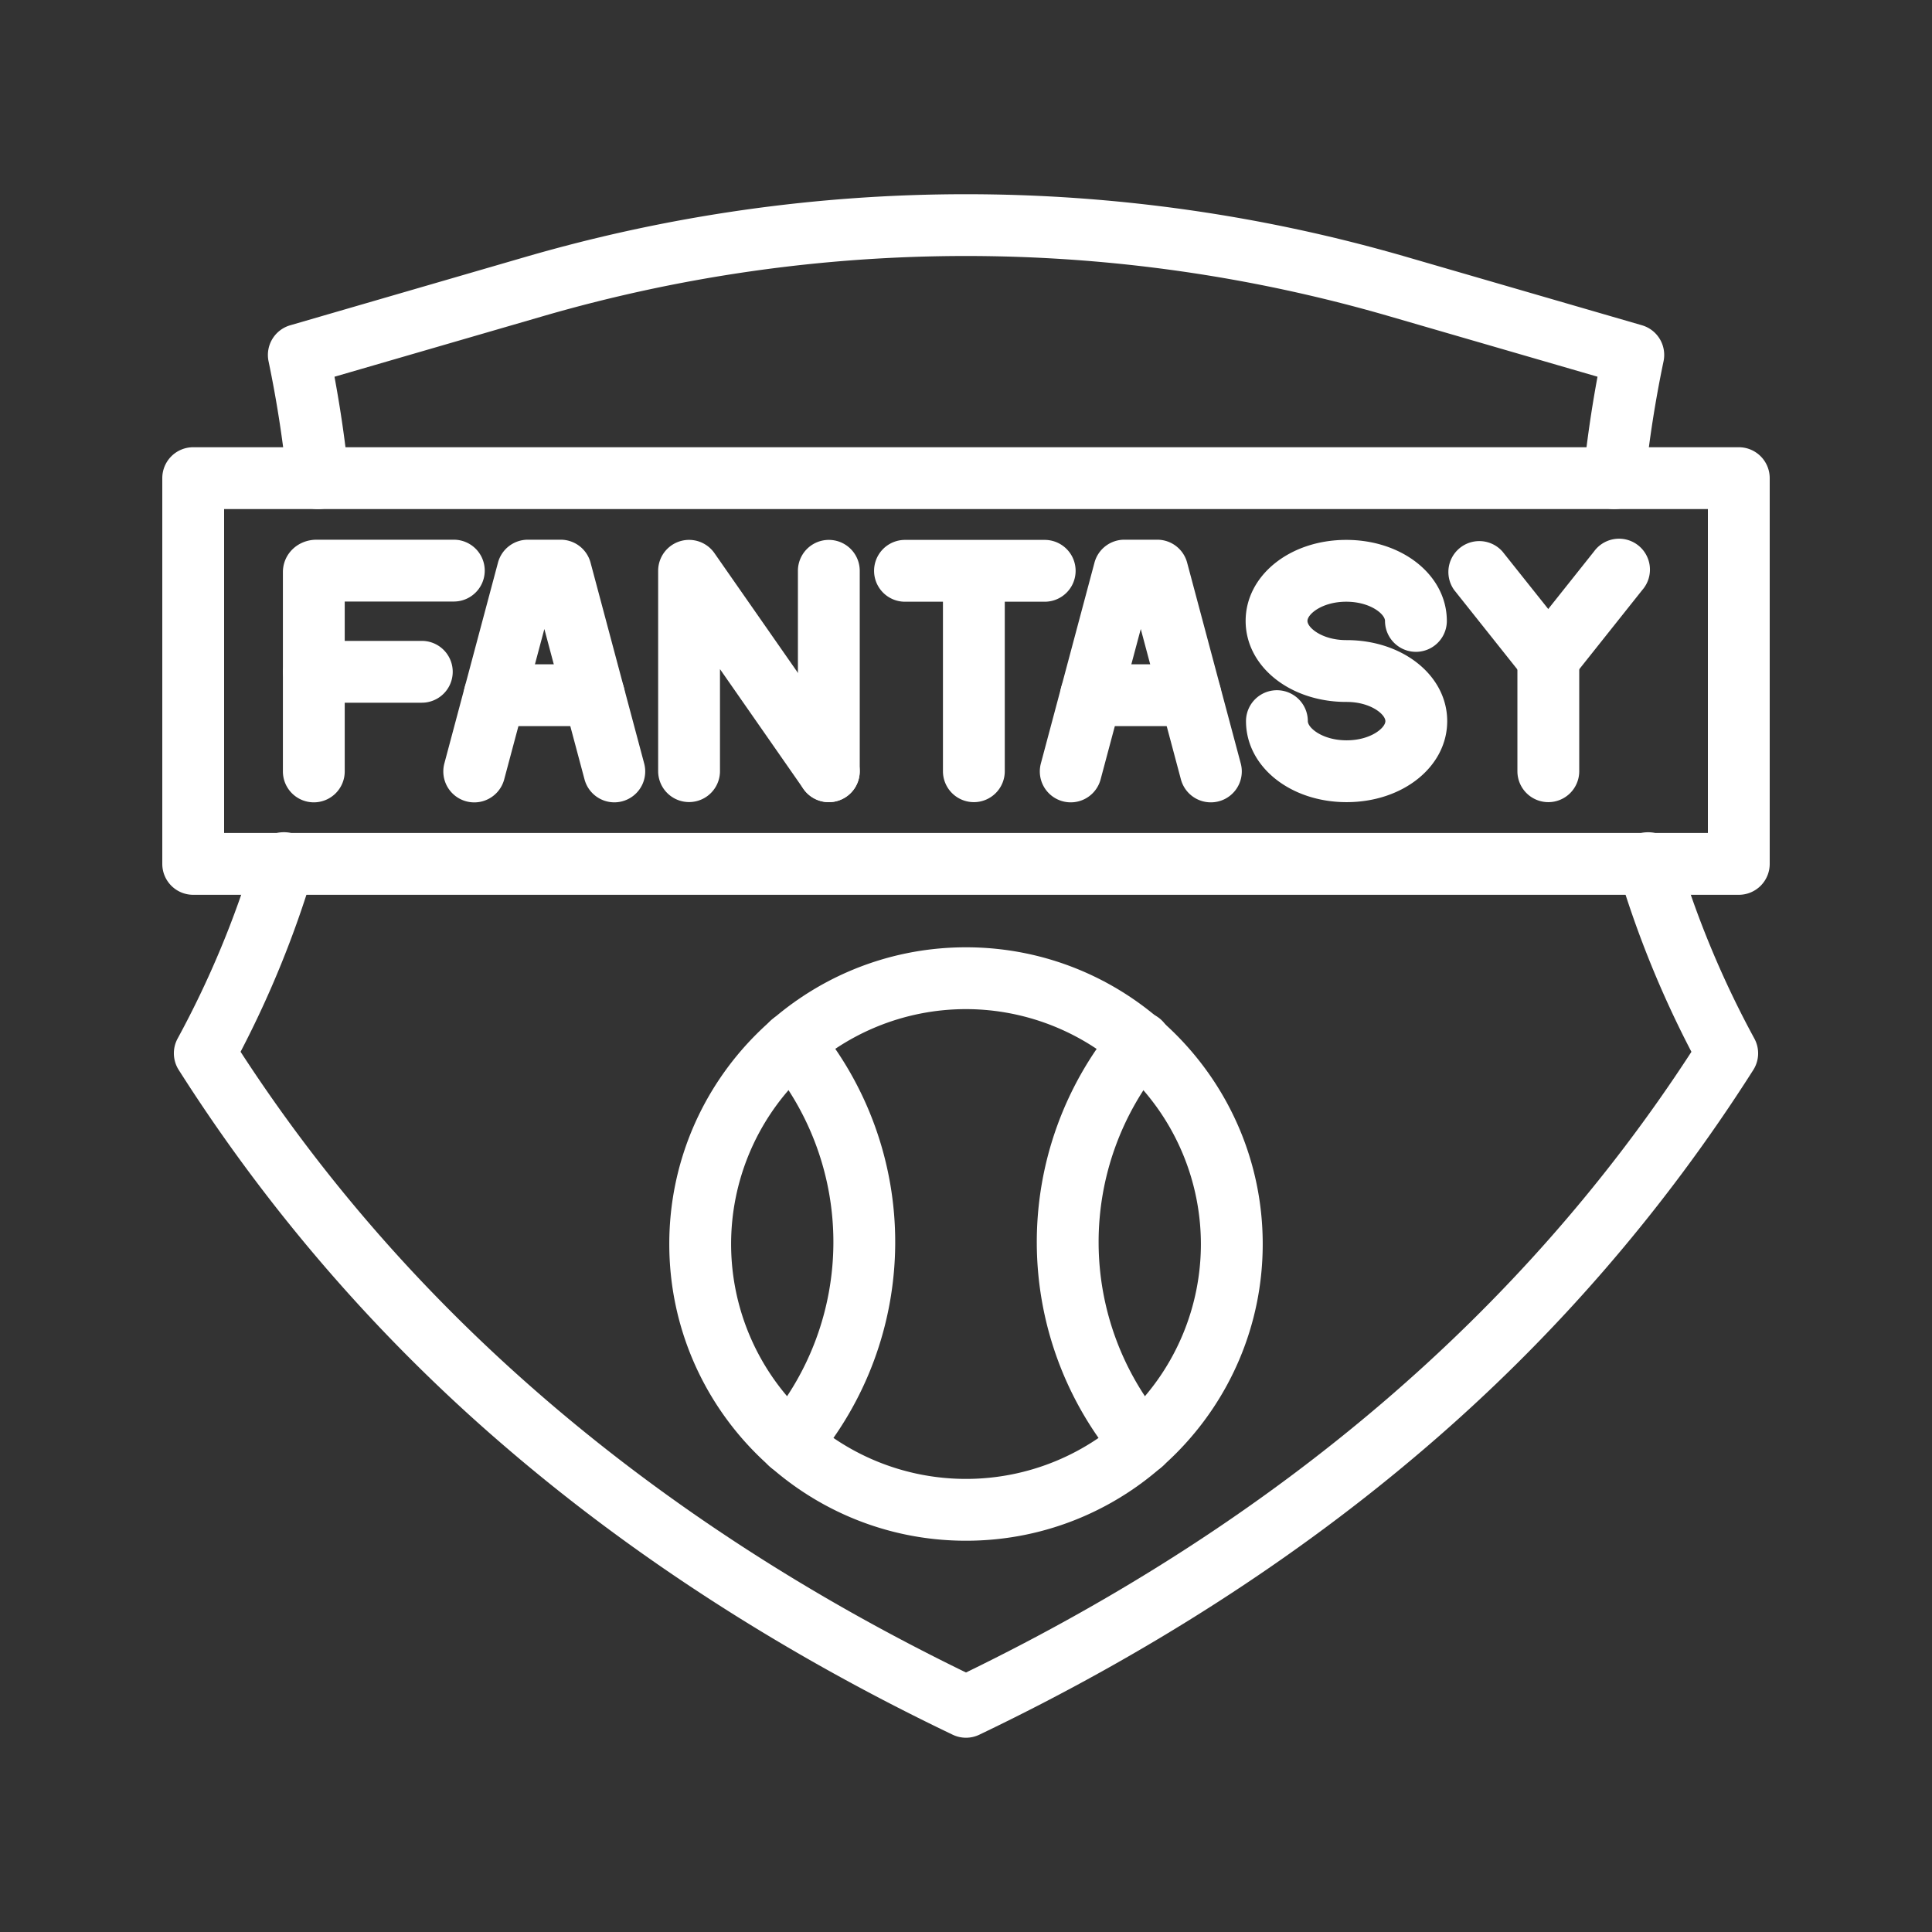
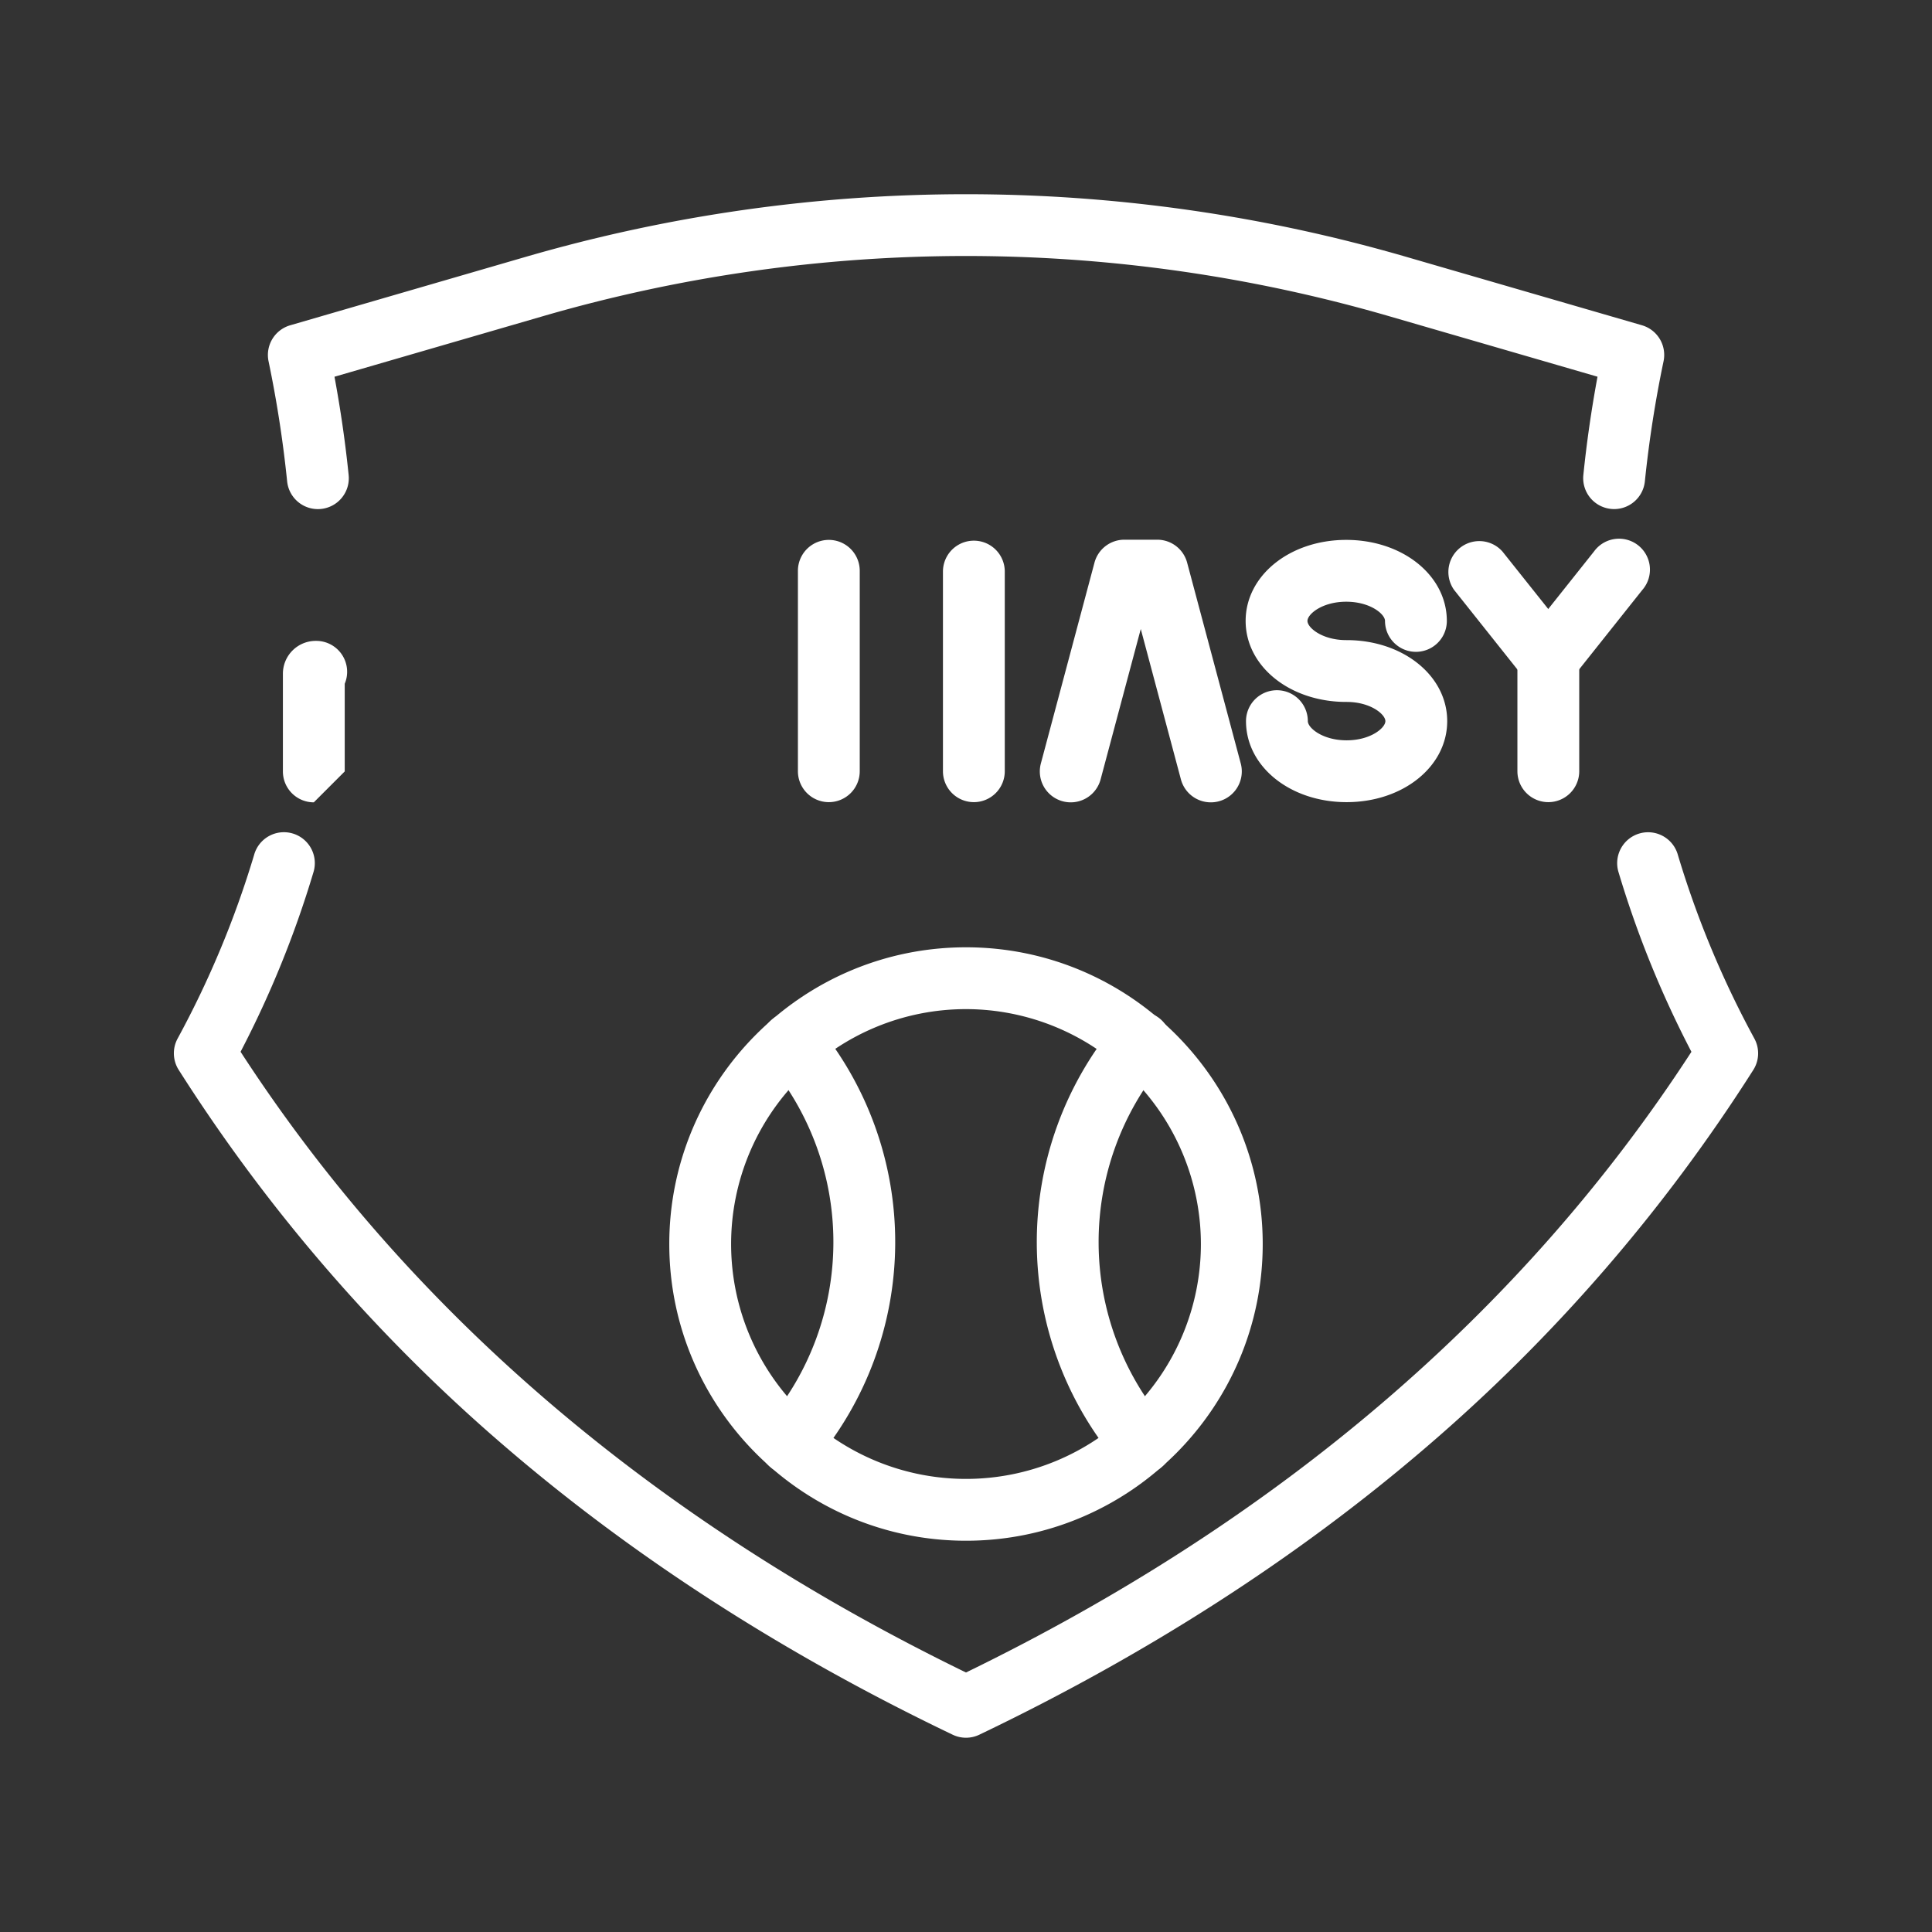
<svg xmlns="http://www.w3.org/2000/svg" data-name="Layer 1" viewBox="0 0 1000 1000">
  <rect x="0" y="0" width="1000" height="1000" fill="#333333" stroke="none" />
  <path d="M500 797.48c-84.69 0-153.58-68.9-153.58-153.58S415.31 490.32 500 490.32s153.58 68.89 153.58 153.58S584.69 797.48 500 797.48Zm0-275.16A121.58 121.58 0 1 0 621.58 643.9 121.72 121.72 0 0 0 500 522.32Z" fill="#ffffff" class="fill-000000" />
  <path d="M591 763.1a16 16 0 0 1-12.19-5.62 176.76 176.76 0 0 1-1.06-227.91 16 16 0 1 1 24.54 20.53 144.77 144.77 0 0 0 .88 186.63A16 16 0 0 1 591 763.1ZM409 763.1a16 16 0 0 1-12.17-26.38 144.72 144.72 0 0 0 .87-186.61 16 16 0 0 1 24.55-20.54 176.74 176.74 0 0 1-1.07 227.91A15.94 15.94 0 0 1 409 763.1ZM626.69 415.29a16 16 0 0 1-15.45-11.87l-20.78-77.85-20.79 77.85a16 16 0 0 1-30.92-8.26l27.75-103.93a16 16 0 0 1 15.5-11.88h17a16 16 0 0 1 15.46 11.88l27.75 103.93a16 16 0 0 1-15.47 20.13Z" fill="#ffffff" class="fill-000000" />
-   <path d="M616.17 375.85h-51.43a16 16 0 0 1 0-32h51.43a16 16 0 0 1 0 32ZM318 415.29a16 16 0 0 1-15.45-11.87l-20.79-77.85-20.79 77.85a16 16 0 1 1-30.97-8.26l27.75-103.93a16 16 0 0 1 15.46-11.88h17a16 16 0 0 1 15.46 11.88l27.75 103.93A16 16 0 0 1 318 415.29Z" fill="#ffffff" class="fill-000000" />
-   <path d="M307.42 375.85H256a16 16 0 0 1 0-32h51.42a16 16 0 0 1 0 32ZM218.33 363.72H163.9c-9.8 0-17.47-7.38-17.47-16.8v-50.76c0-9.42 7.67-16.81 17.47-16.81h71a16 16 0 0 1 0 32h-56.47v20.37h39.9a16 16 0 1 1 0 32Z" fill="#ffffff" class="fill-000000" />
-   <path d="M162.43 415.29a16 16 0 0 1-16-16v-50.76a17 17 0 0 1 17.24-16.81 16 16 0 0 1 14.76 22.19v45.38a16 16 0 0 1-16 16ZM504.07 415.19a16 16 0 0 1-16-16V295.85a16 16 0 0 1 32 0v103.34a16 16 0 0 1-16 16Z" fill="#ffffff" class="fill-000000" />
-   <path d="M540.74 311.45h-72.32a16 16 0 0 1 0-32h72.32a16 16 0 0 1 0 32ZM429 415.19a16 16 0 0 1-13.14-6.85l-43.2-62v52.81a16 16 0 0 1-32 0v-103.7a16 16 0 0 1 29.13-9.15l72.3 103.7A16 16 0 0 1 429 415.19Z" fill="#ffffff" class="fill-000000" />
+   <path d="M162.43 415.29a16 16 0 0 1-16-16v-50.76a17 17 0 0 1 17.24-16.81 16 16 0 0 1 14.76 22.19v45.38ZM504.07 415.19a16 16 0 0 1-16-16V295.85a16 16 0 0 1 32 0v103.34a16 16 0 0 1-16 16Z" fill="#ffffff" class="fill-000000" />
  <path d="M429 415.19a16 16 0 0 1-16-16V295.45a16 16 0 0 1 32 0v103.74a16 16 0 0 1-16 16ZM697 415.19c-29.2 0-52.07-18.42-52.07-41.93a16 16 0 0 1 32 0c0 3.5 7.62 9.93 20.07 9.93s20.07-6.43 20.07-9.93-7.62-9.94-20.07-9.94h-.19c-29.19 0-52.07-18.42-52.07-41.93s22.88-41.94 52.07-41.94 52.07 18.42 52.07 41.94a16 16 0 0 1-32 0c0-3.51-7.62-9.94-20.07-9.94s-20.07 6.43-20.07 9.94 7.62 9.93 20.07 9.93h.19c29.2 0 52.07 18.42 52.07 41.94S726.2 415.19 697 415.19ZM801.4 356.91a16 16 0 0 1-12.51-26l36.16-45.46a16 16 0 1 1 25 19.92l-36.16 45.46a16 16 0 0 1-12.49 6.08Z" fill="#ffffff" class="fill-000000" />
  <path d="M801.42 356.91a16 16 0 0 1-12.53-6l-36.17-45.46a16 16 0 0 1 25-19.92L813.93 331a16 16 0 0 1-12.51 26Z" fill="#ffffff" class="fill-000000" />
  <path d="M801.41 415.19a16 16 0 0 1-16-16v-58.28a16 16 0 1 1 32 0v58.28a16 16 0 0 1-16 16Z" fill="#ffffff" class="fill-000000" />
-   <path d="M900 463.15H100a16 16 0 0 1-16-16V247.49a16 16 0 0 1 16-16h800a16 16 0 0 1 16 16v199.66a16 16 0 0 1-16 16Zm-784-32h768V263.49H116Z" fill="#ffffff" class="fill-000000" />
  <path d="M835.48 263.5a15.16 15.16 0 0 1-1.64-.09 16 16 0 0 1-14.3-17.53c1.7-16.71 4.15-33.77 7.33-50.9l-107.72-31.27a785.08 785.08 0 0 0-438.3 0L173.13 195c3.18 17.13 5.63 34.19 7.33 50.9a16 16 0 0 1-31.84 3.23A607 607 0 0 0 139 187a16 16 0 0 1 11.2-18.63L271.93 133a817.1 817.1 0 0 1 456.14 0l121.78 35.35a16 16 0 0 1 11.2 18.65 607 607 0 0 0-9.67 62.15 16 16 0 0 1-15.9 14.35ZM500 899.45a16 16 0 0 1-6.9-1.57c-86.85-41.54-164.56-91.53-231-148.56A875.16 875.16 0 0 1 92.48 553.75a16 16 0 0 1-.55-16.19 499 499 0 0 0 39.58-95 16 16 0 1 1 30.66 9.13 528 528 0 0 1-37.65 92.71C211.81 678.88 338.06 786.9 500 865.68c161.94-78.78 288.19-186.8 375.48-321.26a528 528 0 0 1-37.65-92.71 16 16 0 1 1 30.66-9.13 499 499 0 0 0 39.58 95 16 16 0 0 1-.55 16.19 875.16 875.16 0 0 1-169.63 195.55c-66.43 57-144.14 107-231 148.56a16 16 0 0 1-6.89 1.57Z" fill="#ffffff" class="fill-000000" />
</svg>